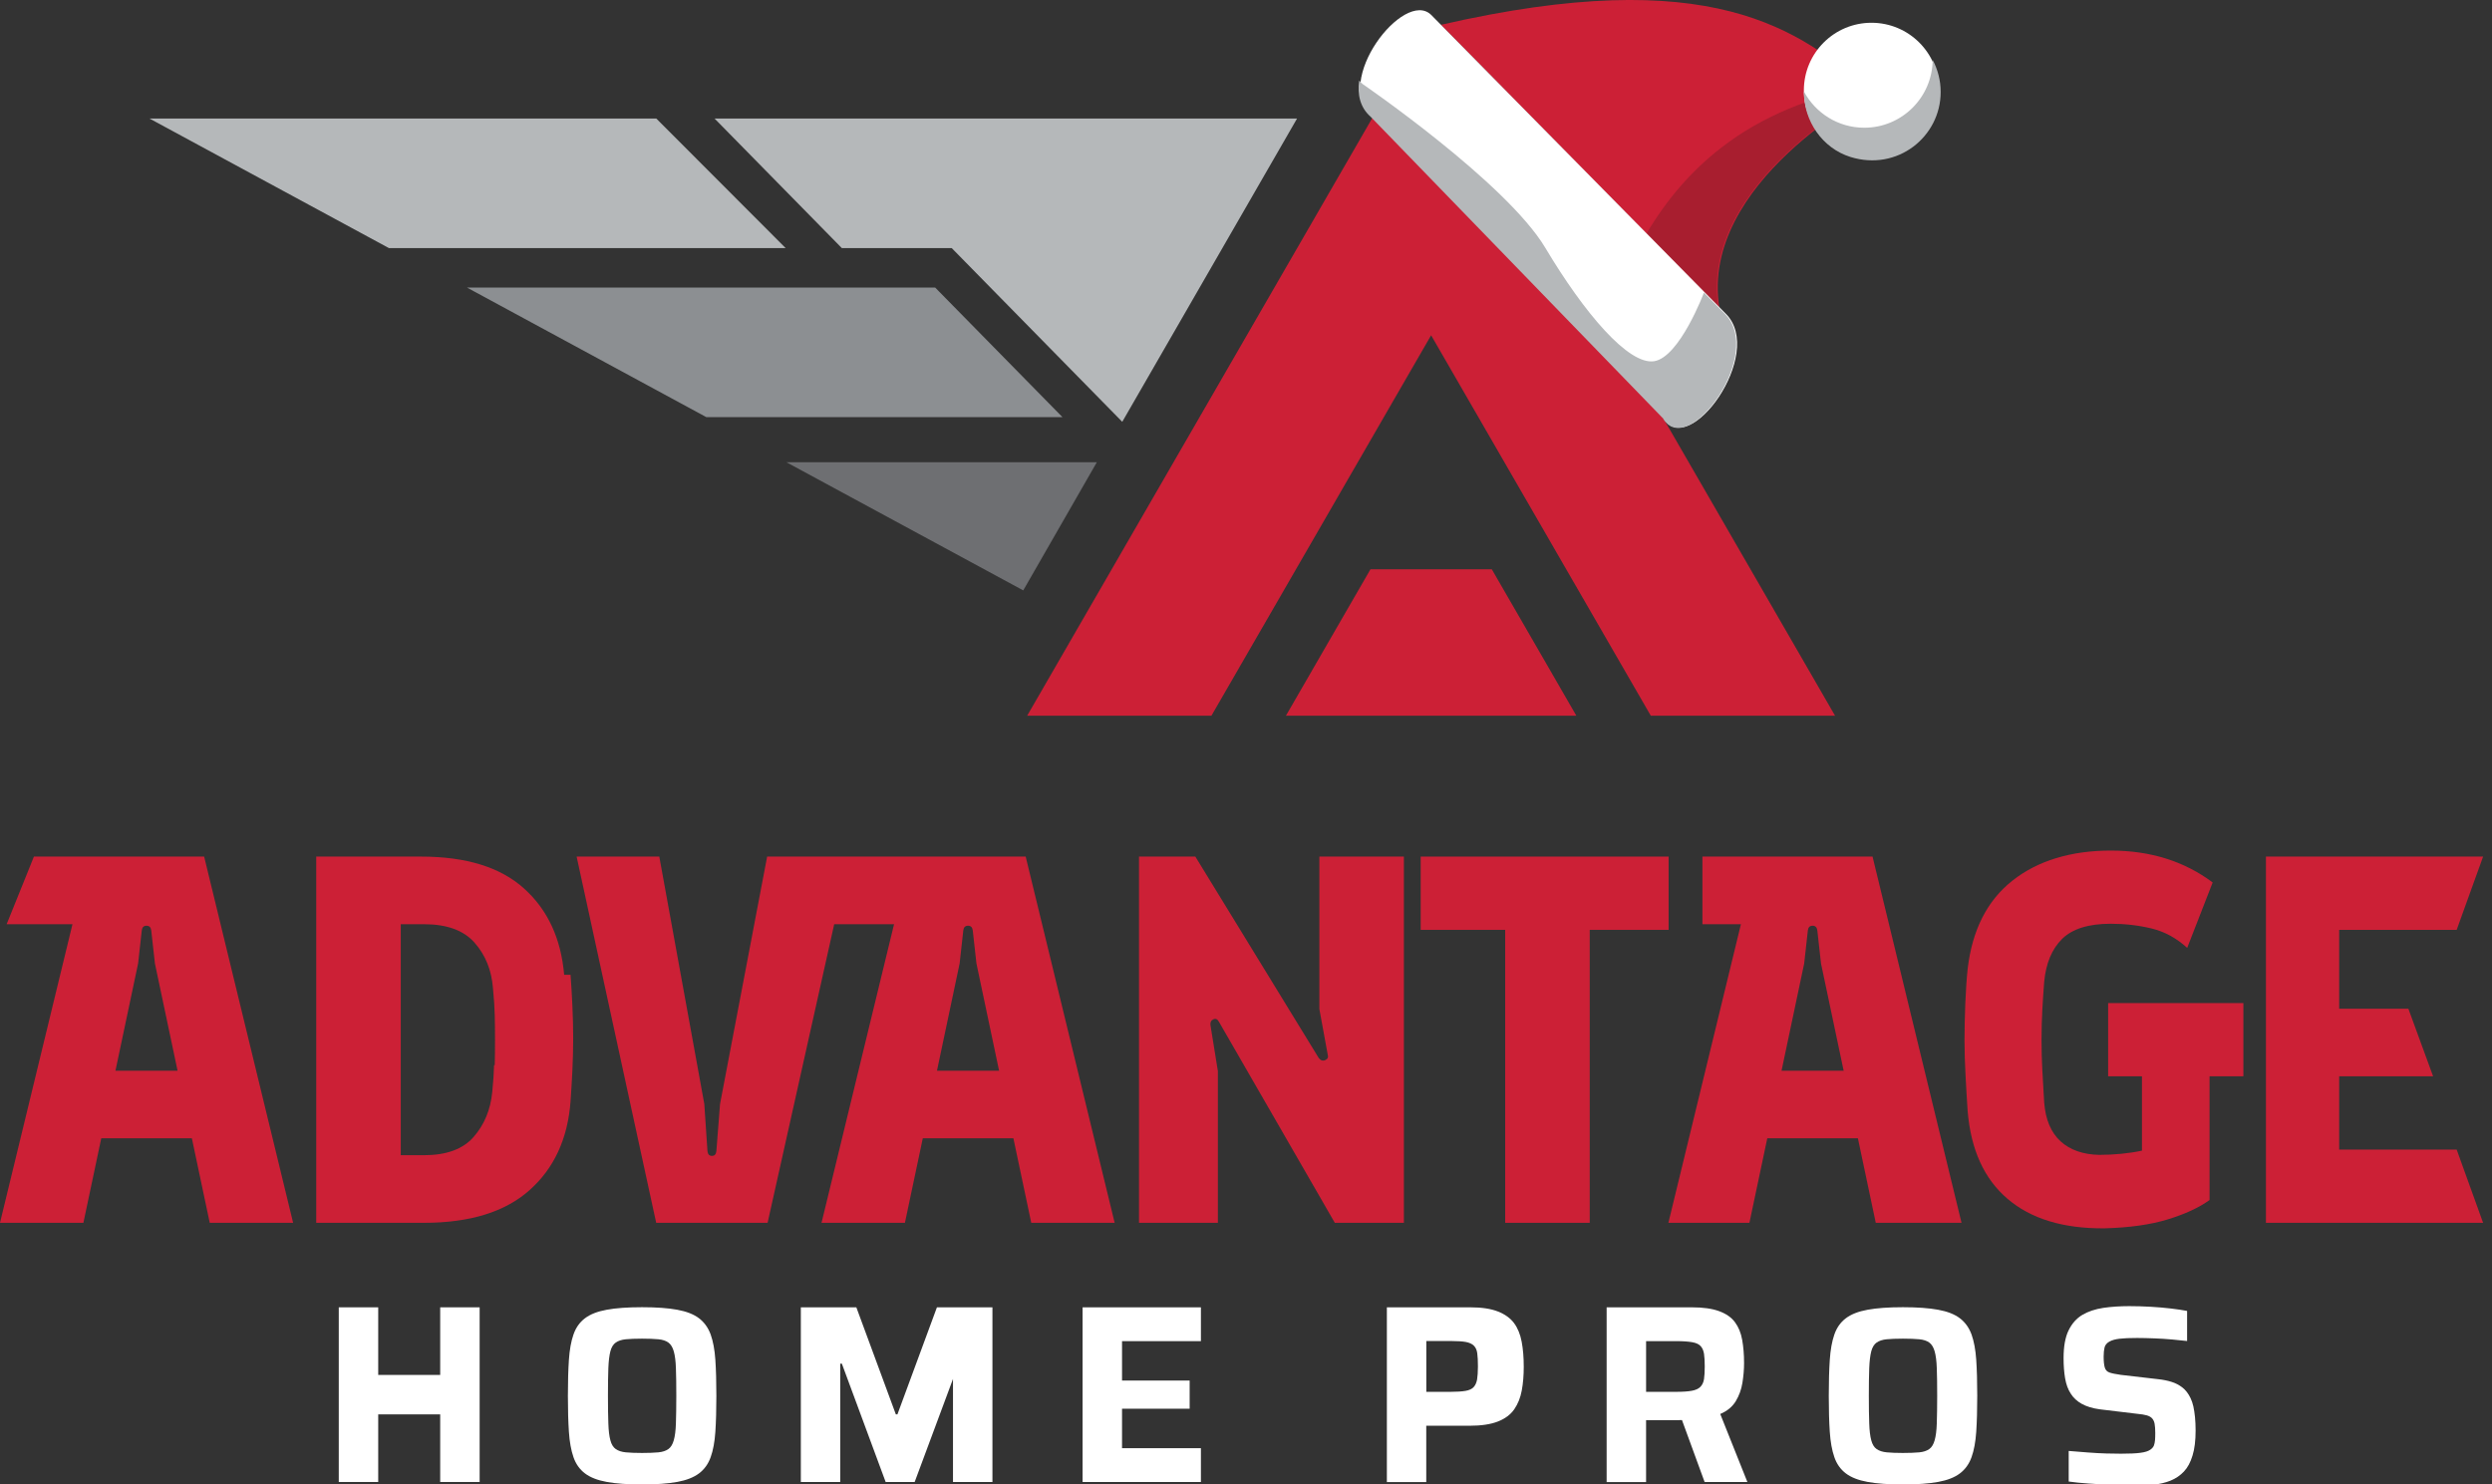
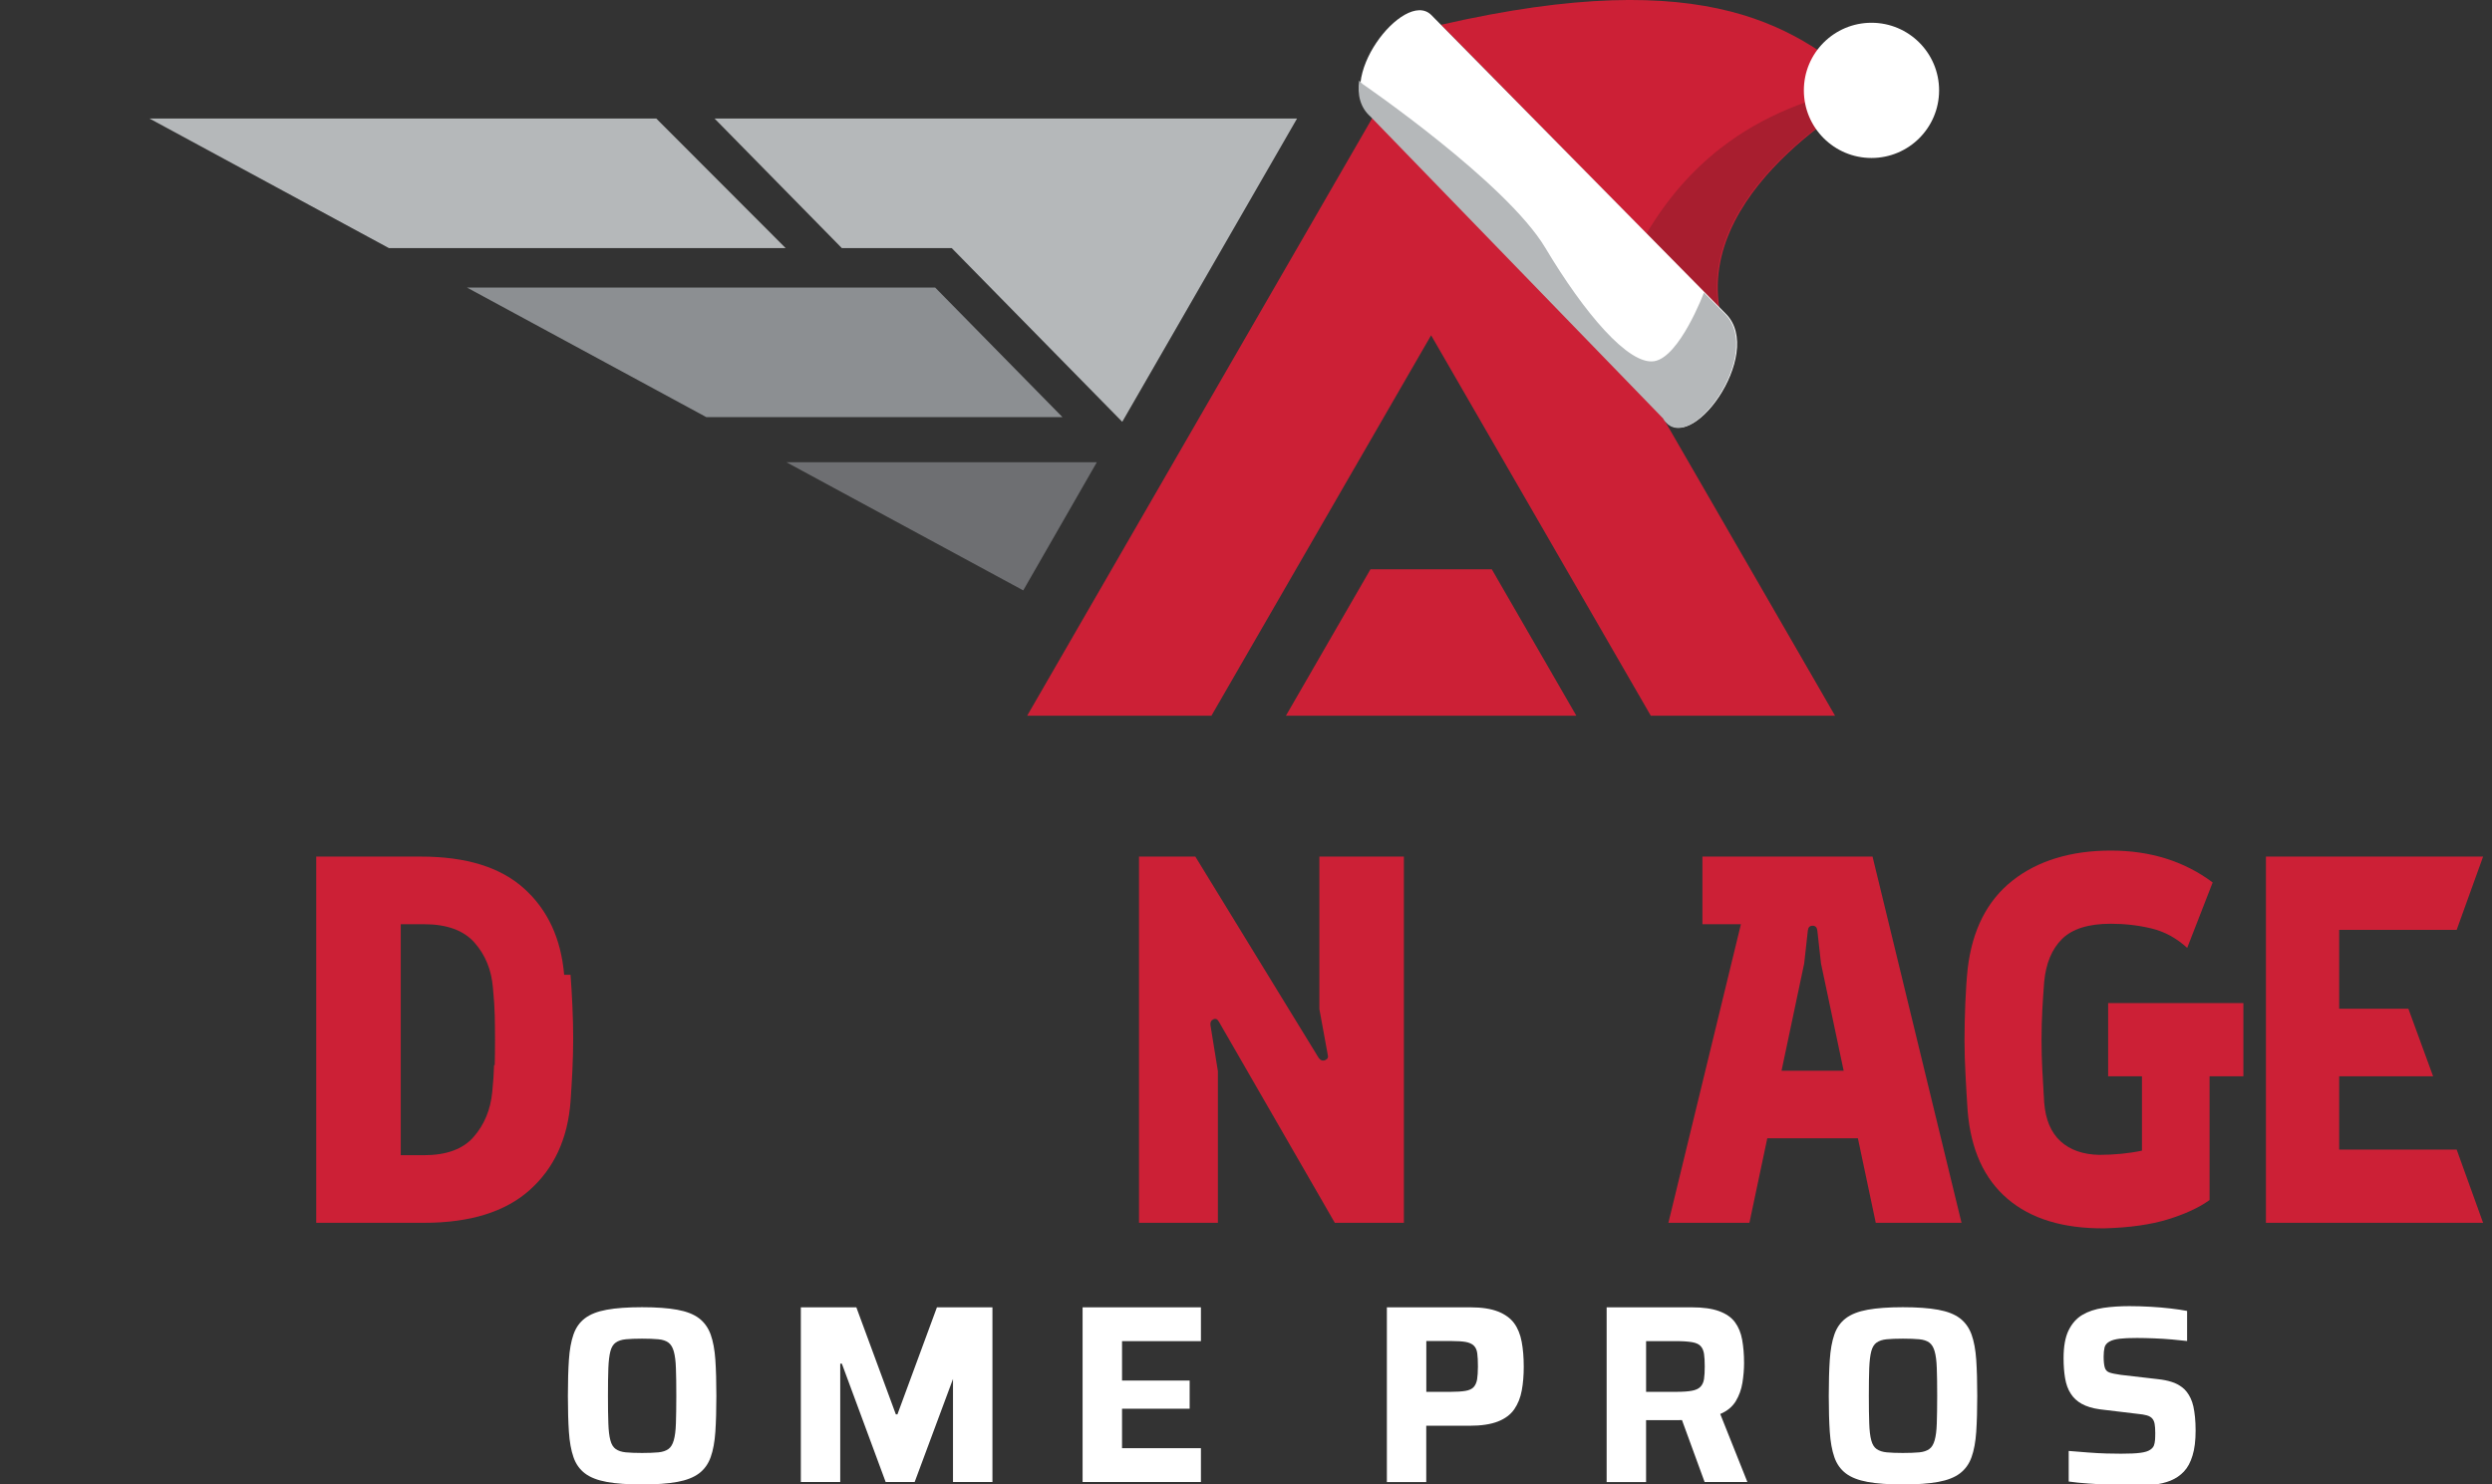
<svg xmlns="http://www.w3.org/2000/svg" viewBox="0 0 442.24 263.48">
  <rect x="0" y="0" width="442.24" height="263.48" fill="#333333" stroke="none" />
  <g fill="#cc2036">
-     <path d="m36.21 152.04h-30.19l-4.84 12h11.68l-12.86 53h14.8l3.17-15h16.08l3.17 15h14.8l-15.79-65h-.01zm-15.72 38 4.02-19.04.65-5.85c.06-.56.34-.84.84-.84s.77.28.84.84l.65 5.85 4.02 19.04z" />
    <path d="m100.12 173.04c-.55-6.45-2.92-11.56-7.12-15.34s-10.28-5.66-18.26-5.66h-18.62v65h19.1c8.18 0 14.43-1.94 18.77-5.81s6.76-9.11 7.26-15.73c.12-1.68.23-3.53.33-5.53.09-2 .14-3.9.14-5.71s-.05-3.71-.14-5.71-.2-3.84-.33-5.53h-1.13zm-12.44 16c-.03 1.33-.14 2.93-.32 4.77-.31 3.16-1.41 5.81-3.3 7.98s-4.83 3.25-8.86 3.25h-4.08v-41h4.12c4.05 0 7.05 1.09 8.97 3.27 1.93 2.18 3.02 4.86 3.27 8.04.19 1.93.29 3.55.32 4.86s.05 2.78.05 4.39-.02 3.1-.05 4.44z" />
-     <path d="m136.14 152.04-8.36 43.92-.65 8.36c-.06.56-.32.84-.79.84s-.73-.28-.79-.84l-.56-8.36-7.99-43.92h-14.67l14.12 65h19.77l11.82-53h10.62l-12.87 53h14.8l3.17-15h16.08l3.17 15h14.8l-15.79-65zm30.14 38 4.02-19.04.65-5.85c.06-.56.34-.84.84-.84s.77.28.84.84l.65 5.85 4.02 19.04z" />
    <path d="m234.13 179.04 1.5 8.19c.13.43-.02.74-.45.93s-.82.06-1.15-.37l-21.9-35.75h-10v65h14v-26.93l-1.32-8.17c-.06-.49.11-.84.52-1.02.41-.19.74-.03 1 .46l20.55 35.66h12.26v-65h-15v27h.01z" />
-     <path d="m296.12 152.04h-44v13h15v52h15v-52h14z" />
    <path d="m302.12 152.04v12h6.83l-12.87 53h14.38l3.17-15h16.08l3.17 15h15.22l-15.79-65zm14.04 38 4.02-19.04.65-5.85c.06-.56.34-.84.84-.84s.77.28.84.84l.65 5.85 4.02 19.04z" />
    <path d="m374.12 191.04h6v13.19c-1.17.25-2.4.43-3.69.56-1.29.12-2.58.19-3.88.19-2.89-.06-5.19-.87-6.88-2.41-1.69-1.55-2.66-3.84-2.9-6.87-.13-2.17-.23-4.1-.33-5.8-.09-1.7-.14-3.48-.14-5.34s.05-3.62.14-5.29.2-3.34.33-5.01c.31-3.28 1.37-5.82 3.18-7.61 1.82-1.79 4.69-2.69 8.63-2.69 2.53 0 4.94.28 7.25.84s4.41 1.7 6.32 3.44l4.52-11.61c-5.05-3.78-11.08-5.66-18.09-5.66s-12.95 1.78-17.45 5.34-7.14 8.78-7.94 15.65c-.19 1.8-.32 3.85-.42 6.18-.09 2.32-.14 4.47-.14 6.45s.06 4.06.19 6.41c.12 2.35.25 4.43.37 6.22.56 6.81 2.91 12 7.06 15.55 4.16 3.56 9.89 5.31 17.22 5.25 4.43-.12 8.17-.65 11.21-1.58s5.53-2.07 7.44-3.44v-21.96h6v-13h-24v13.04z" />
    <path d="m415.12 204.04v-13h16.67l-4.39-12h-12.28v-14h20.85l4.69-13h-38.54v65h38.54l-4.69-13z" />
    <path d="m264.74 101.04 15.01 26h-51.55l15.01-26h21.54zm-10.77-41.53 38.99 67.53h32.7l-71.69-124.17-71.69 124.17h32.7z" />
  </g>
  <path d="m139.43 44.04-22.96-23h-89.94l42.5 23z" fill="#b5b8ba" />
  <path d="m188.55 74.04-22.59-23h-83.09l42.48 23z" fill="#8c8f92" />
  <path d="m194.65 82.04h-55.1l42.04 22.75z" fill="#6e6f72" />
  <path d="m126.81 21.04 22.59 23h19.5l30.26 30.83 31.02-53.83z" fill="#b5b8ba" />
-   <path d="m60.12 263.04v-31h7v12h11v-12h7v31h-7v-12h-11v12z" fill="#fff" />
  <path d="m113.93 263.48c-2.53 0-4.62-.15-6.26-.45s-2.93-.8-3.87-1.52-1.62-1.68-2.03-2.88c-.42-1.21-.69-2.7-.81-4.49s-.18-3.92-.18-6.39.06-4.6.18-6.39.39-3.29.81-4.49c.42-1.21 1.09-2.17 2.03-2.88.94-.72 2.23-1.22 3.87-1.52s3.72-.45 6.26-.45 4.62.15 6.26.45 2.93.8 3.87 1.52 1.62 1.68 2.06 2.88c.43 1.21.71 2.7.83 4.49s.18 3.92.18 6.39-.06 4.6-.18 6.39-.4 3.29-.83 4.49c-.43 1.21-1.12 2.17-2.06 2.88s-2.23 1.22-3.87 1.52-3.73.45-6.26.45zm0-5.59c1.19 0 2.16-.04 2.91-.11.74-.07 1.33-.27 1.77-.58s.75-.83.96-1.56.34-1.73.38-3 .07-2.9.07-4.89-.02-3.63-.07-4.9c-.04-1.27-.17-2.26-.38-3-.21-.73-.53-1.25-.96-1.56s-1.02-.51-1.77-.58-1.71-.11-2.91-.11-2.12.04-2.86.11c-.75.07-1.34.27-1.79.58s-.77.83-.96 1.56-.31 1.73-.36 3-.07 2.9-.07 4.9.02 3.63.07 4.89c.04 1.27.16 2.27.36 3 .19.73.51 1.25.96 1.56s1.04.51 1.79.58c.74.07 1.7.11 2.86.11z" fill="#fff" />
  <path d="m142.12 263.04v-31h9.85l7.01 19h.28l7.01-19h9.85v31h-7v-21h1.01l-7.81 21h-5.15l-7.77-21h-.29v21h-7z" fill="#fff" />
  <path d="m192.12 263.04v-31h21v6h-14v7h12v5h-12v7h14v6z" fill="#fff" />
  <path d="m246.12 263.04v-31h14.82c2.02 0 3.64.25 4.89.74s2.2 1.18 2.86 2.06c.65.88 1.11 1.99 1.35 3.3.25 1.31.37 2.79.37 4.44 0 1.52-.11 2.93-.35 4.21-.23 1.28-.68 2.39-1.33 3.34-.65.94-1.62 1.67-2.89 2.17s-2.95.76-5.06.76h-7.67v10h-7.02.02zm6.99-16h4.33c1.1 0 1.98-.06 2.63-.17s1.13-.33 1.44-.66.51-.78.62-1.36c.09-.58.15-1.35.15-2.32s-.04-1.74-.12-2.34-.29-1.04-.62-1.36-.79-.52-1.4-.64c-.61-.11-1.46-.17-2.57-.17h-4.45v9z" fill="#fff" />
  <path d="m285.12 263.07v-31.03h15.11c1.99 0 3.6.22 4.85.68s2.19 1.11 2.81 1.96c.64.86 1.06 1.9 1.28 3.11.22 1.22.34 2.61.34 4.16 0 1.11-.1 2.27-.29 3.47s-.59 2.3-1.19 3.29c-.61.99-1.51 1.74-2.75 2.26l4.82 12.08h-7.59l-4.45-12.18 1.72.97c-.24.12-.48.19-.75.2-.27.02-.6.02-1.02.02h-5.89v11h-7v.03zm6.99-16.03h5.29c1.2 0 2.15-.06 2.83-.19.67-.12 1.19-.35 1.52-.69.34-.34.56-.8.65-1.39s.13-1.33.13-2.23-.04-1.68-.13-2.25-.29-1.03-.6-1.37-.81-.57-1.5-.69-1.65-.19-2.85-.19h-5.33v8.99h-.01z" fill="#fff" />
  <path d="m337.69 263.48c-2.53 0-4.62-.15-6.26-.45s-2.93-.8-3.87-1.52-1.62-1.68-2.03-2.88c-.42-1.21-.69-2.7-.81-4.49s-.18-3.92-.18-6.39.06-4.6.18-6.39.39-3.29.81-4.49c.42-1.21 1.09-2.17 2.03-2.88.94-.72 2.23-1.22 3.87-1.52s3.72-.45 6.26-.45 4.62.15 6.26.45 2.93.8 3.87 1.52 1.62 1.68 2.06 2.88c.43 1.21.71 2.7.83 4.49s.18 3.92.18 6.39-.06 4.6-.18 6.39-.4 3.29-.83 4.49c-.43 1.21-1.12 2.17-2.06 2.88-.94.72-2.23 1.22-3.87 1.52s-3.73.45-6.26.45zm0-5.59c1.19 0 2.16-.04 2.91-.11.74-.07 1.33-.27 1.77-.58s.75-.83.96-1.56.34-1.73.38-3 .07-2.9.07-4.89-.02-3.63-.07-4.9c-.04-1.27-.17-2.26-.38-3-.21-.73-.53-1.25-.96-1.56s-1.02-.51-1.77-.58-1.71-.11-2.91-.11-2.12.04-2.86.11c-.75.07-1.34.27-1.79.58s-.77.83-.96 1.56-.31 1.73-.36 3-.07 2.9-.07 4.9.02 3.63.07 4.89c.04 1.27.16 2.27.36 3 .19.73.51 1.25.96 1.56s1.04.51 1.79.58c.74.07 1.7.11 2.86.11z" fill="#fff" />
  <path d="m378.57 263.68c-1.17 0-2.45-.04-3.83-.11s-2.72-.16-4.05-.25-2.52-.21-3.57-.36v-5.43c1.11.09 2.25.18 3.39.27s2.23.15 3.26.18c1.02.03 1.9.04 2.62.04 1.51 0 2.66-.05 3.46-.16.8-.1 1.4-.29 1.78-.57.3-.21.51-.46.61-.72.1-.27.17-.6.2-.97s.04-.79.04-1.25c0-.67-.04-1.19-.11-1.61-.07-.41-.22-.73-.43-.97s-.53-.43-.95-.55-.96-.21-1.63-.27l-6.74-.81c-1.3-.18-2.36-.51-3.19-.97s-1.49-1.07-1.96-1.83c-.49-.75-.81-1.66-.99-2.71s-.27-2.25-.27-3.57c0-2.06.29-3.69.88-4.91s1.41-2.15 2.44-2.76c1.04-.62 2.28-1.03 3.72-1.25 1.44-.21 2.98-.31 4.64-.31 1.2 0 2.45.04 3.74.11s2.49.18 3.62.31 2.09.28 2.88.43v5.34c-.76-.09-1.64-.18-2.65-.27s-2.06-.16-3.15-.2c-1.08-.04-2.12-.07-3.08-.07-1.3 0-2.33.04-3.08.13-.76.09-1.36.25-1.81.5-.49.27-.78.63-.88 1.06s-.16.97-.16 1.61c0 .84.07 1.5.2 1.94.13.46.43.76.86.9.44.15 1.1.28 2.01.41l6.65.77c.82.09 1.58.24 2.29.46.71.21 1.36.55 1.94.99.59.46 1.08 1.08 1.47 1.9.21.43.37.91.5 1.47.12.56.22 1.19.29 1.9s.11 1.5.11 2.38c0 1.78-.18 3.27-.55 4.46-.36 1.19-.87 2.14-1.52 2.82-.65.7-1.44 1.23-2.35 1.61-.92.37-1.93.62-3.06.73-1.11.1-2.32.16-3.62.16l.03.02z" fill="#fff" />
  <path d="m332.12 16.39c-12.8-11.38-28.62-22.94-76.39-11.99l49.39 50.24c-3.55-22.24 27-38.24 27-38.24z" fill="#cc2036" />
  <path d="m292.12 41.57 12.84 13.06c-3.55-22.24 27-38.24 27-38.24-.4-.35-.8-.71-1.2-1.06-9.3 1.86-17.92 5.15-25.37 10.94-5 3.88-9.47 8.87-13.27 15.31z" fill="#a81e2f" />
  <path d="m295.27 74.17-51.76-53.41c-7.18-6.28 5.67-22.8 10.47-18.12l52.27 53.03c7.16 7.09-6.64 26.01-10.98 18.5z" fill="#fff" />
  <circle cx="332.12" cy="16.04" fill="#fff" r="12" />
-   <path d="m342.98 10.63c-.06 6.66-5.47 12.04-12.14 12.04-4.65 0-8.68-2.62-10.72-6.45v.05c0 5.23 3.28 10.03 8.27 11.59 8.34 2.59 16.01-3.59 16.01-11.54 0-2.06-.52-3.99-1.42-5.69z" fill="#b5b8ba" />
  <path d="m303.53 72.3c.12-.14.24-.29.36-.44.09-.11.17-.22.26-.33.12-.16.24-.32.35-.48.08-.11.16-.22.24-.34.12-.17.23-.35.35-.53.07-.11.14-.22.21-.34.11-.19.23-.37.34-.57.06-.11.12-.22.19-.33.11-.2.22-.4.32-.6.06-.11.11-.22.16-.33.1-.21.2-.42.3-.63.05-.1.09-.21.14-.32l.27-.66c.04-.1.08-.2.11-.3.08-.23.16-.46.24-.68.03-.1.06-.19.09-.29.07-.23.14-.47.2-.7.02-.09.04-.18.07-.28.06-.24.11-.48.16-.72.02-.09.03-.17.04-.26.04-.24.08-.48.11-.73 0-.08.01-.16.02-.24.02-.24.04-.49.05-.73v-.94c0-.07-.01-.13-.02-.2-.02-.24-.04-.48-.08-.72 0-.06-.02-.12-.03-.18-.04-.24-.09-.48-.15-.71-.01-.05-.03-.1-.05-.15-.07-.24-.15-.47-.24-.7-.02-.04-.04-.07-.05-.11-.1-.23-.21-.46-.34-.68-.01-.02-.03-.04-.04-.07-.14-.23-.28-.46-.45-.67-.17-.22-.35-.43-.55-.63l-3.72-3.78s-4.31 11.47-8.84 12.18-12.38-8.51-19.31-20.12c-6.94-11.61-32.43-29.08-32.43-29.08-.22-.2-.43-.4-.61-.62-.34 2.47.16 4.79 2.03 6.42l43.02 44.39 8.86 9.14c.13.24.27.44.42.62.05.06.11.11.17.17.1.11.2.22.31.31.07.06.14.09.21.14.1.07.2.14.31.2.08.04.16.06.24.09.1.04.21.09.31.11.09.02.18.03.26.04.11.02.21.04.32.04.09 0 .19 0 .28-.01.11 0 .22 0 .33-.02.1-.01.2-.04.3-.06.11-.02.23-.05.34-.08.1-.03.21-.07.31-.11.11-.04.23-.08.34-.13s.21-.1.32-.16.23-.12.34-.18.22-.14.33-.21.23-.14.34-.22.23-.17.34-.25.22-.17.33-.26c.12-.1.23-.2.35-.3.11-.09.21-.19.32-.29.12-.11.23-.23.35-.35.1-.1.2-.2.3-.31.12-.13.24-.26.35-.39.09-.11.19-.21.28-.33v.03z" fill="#b5b8ba" />
</svg>